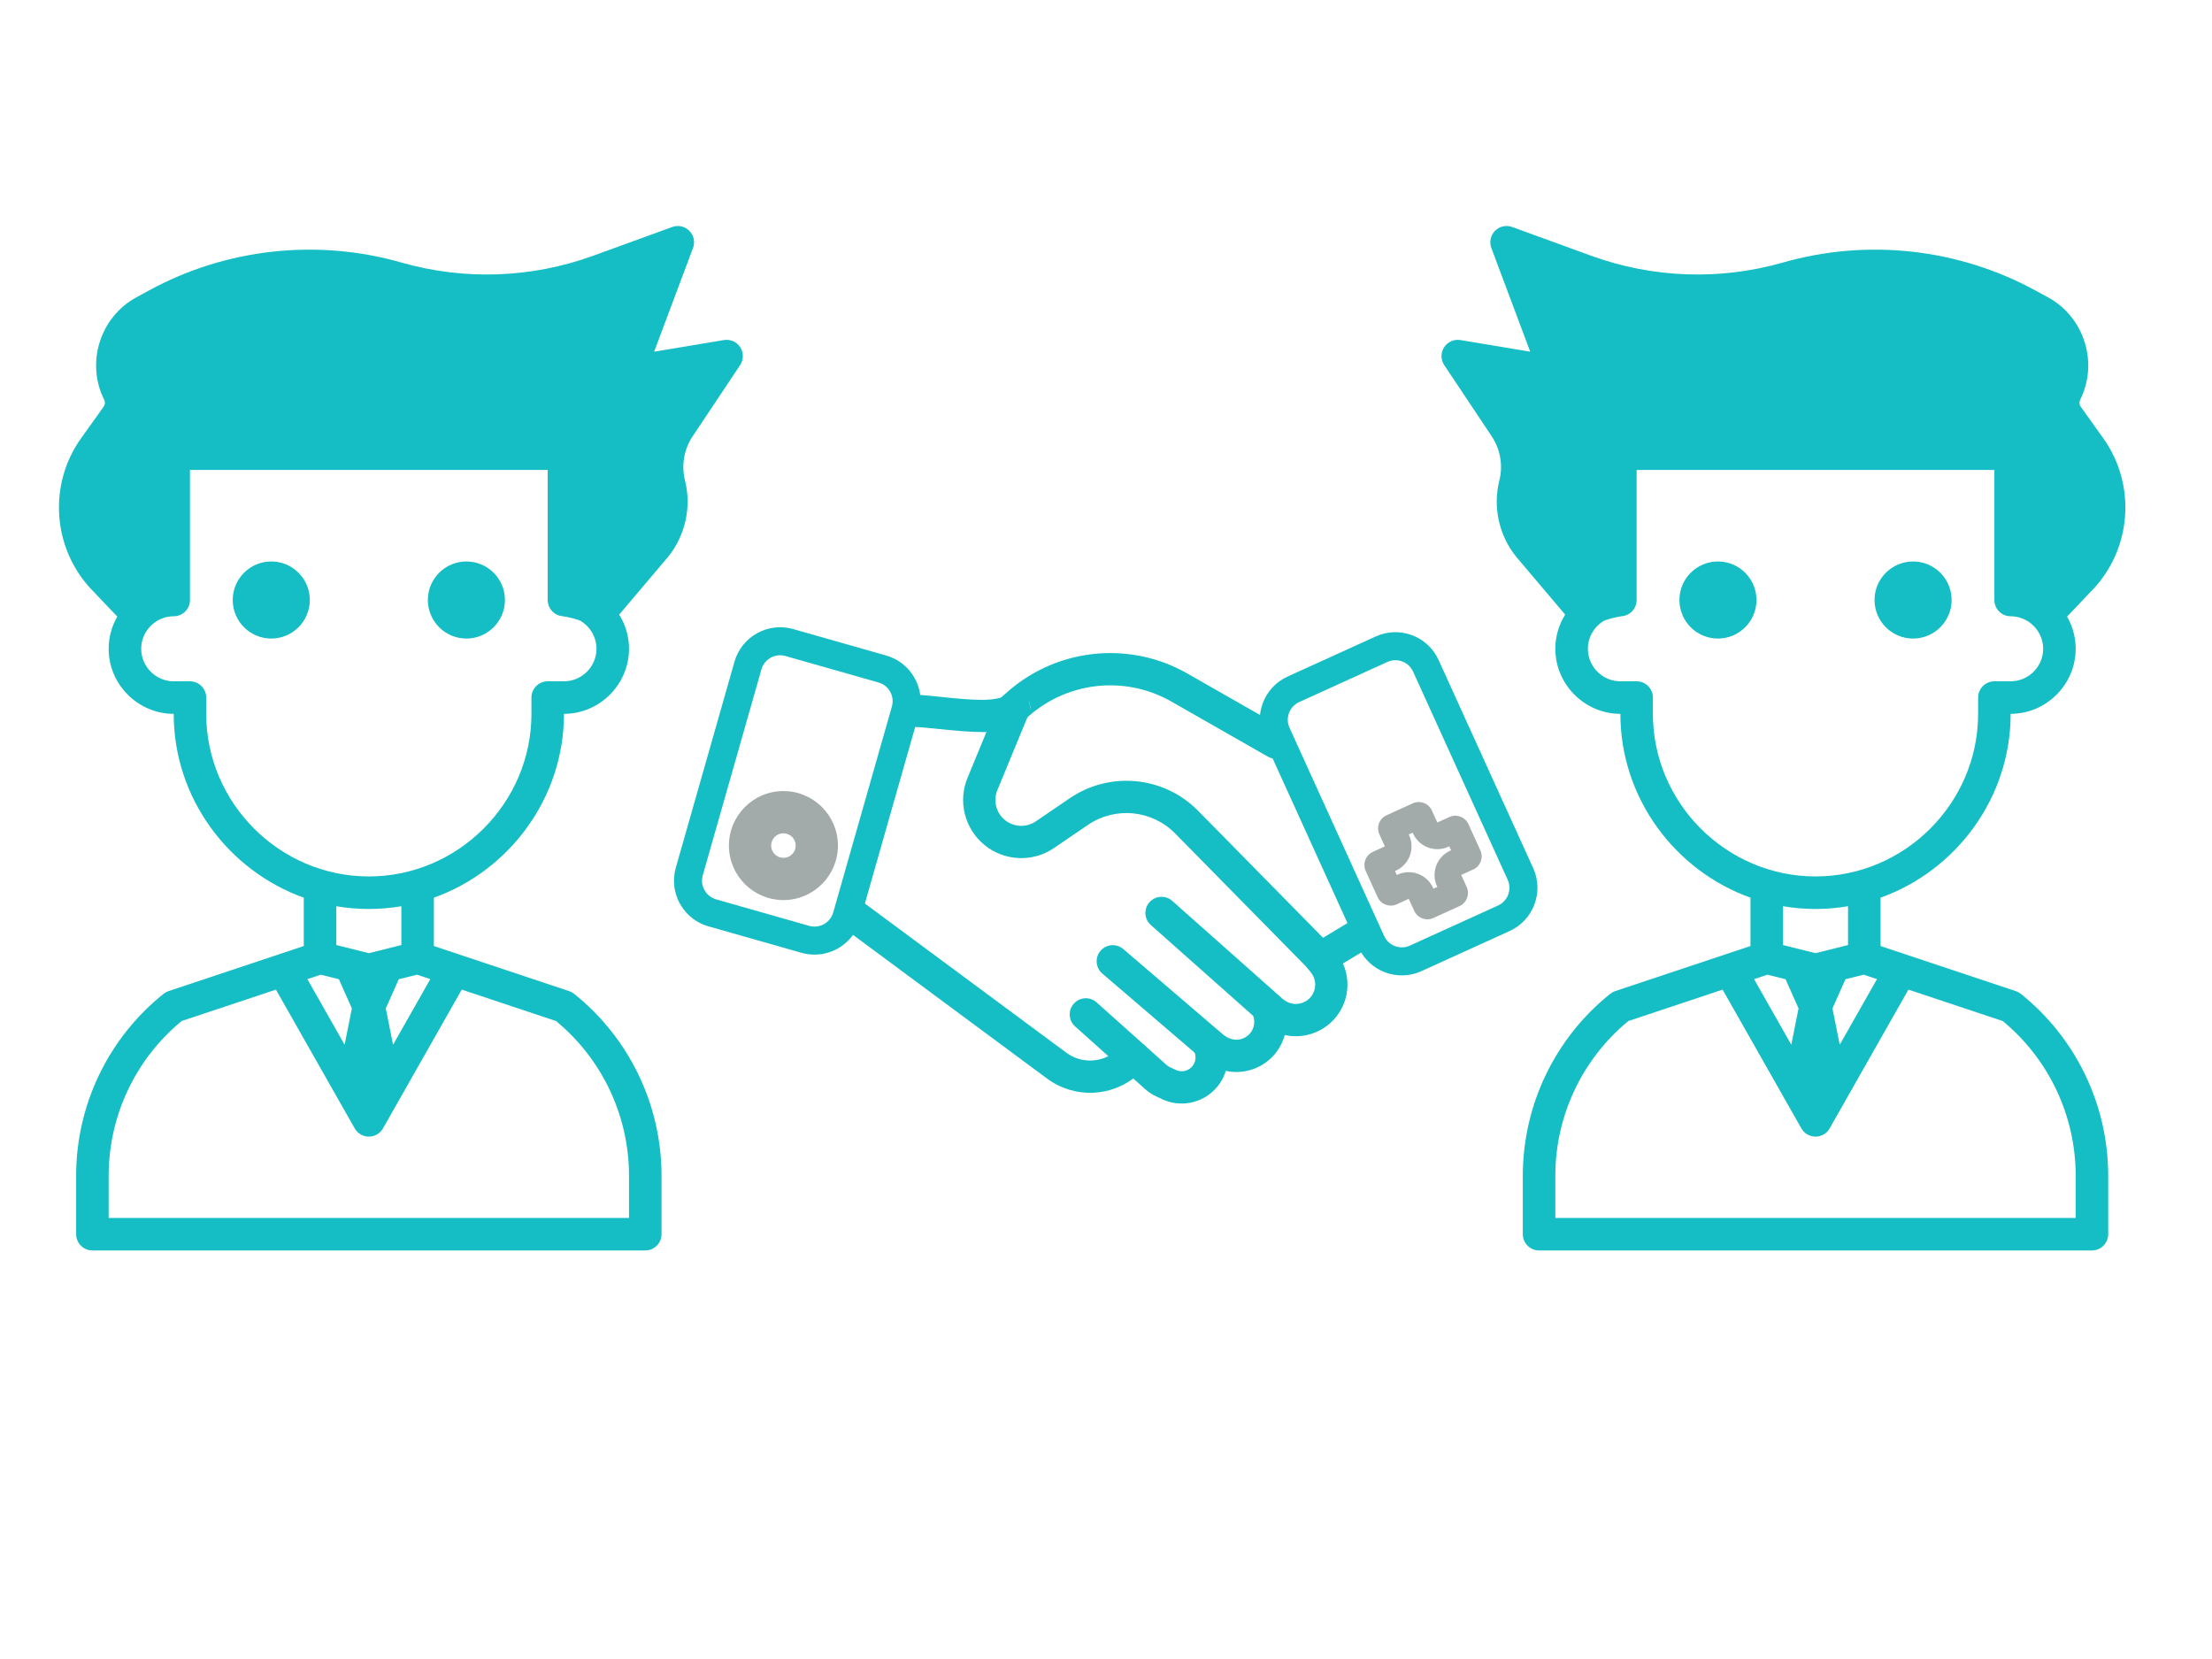
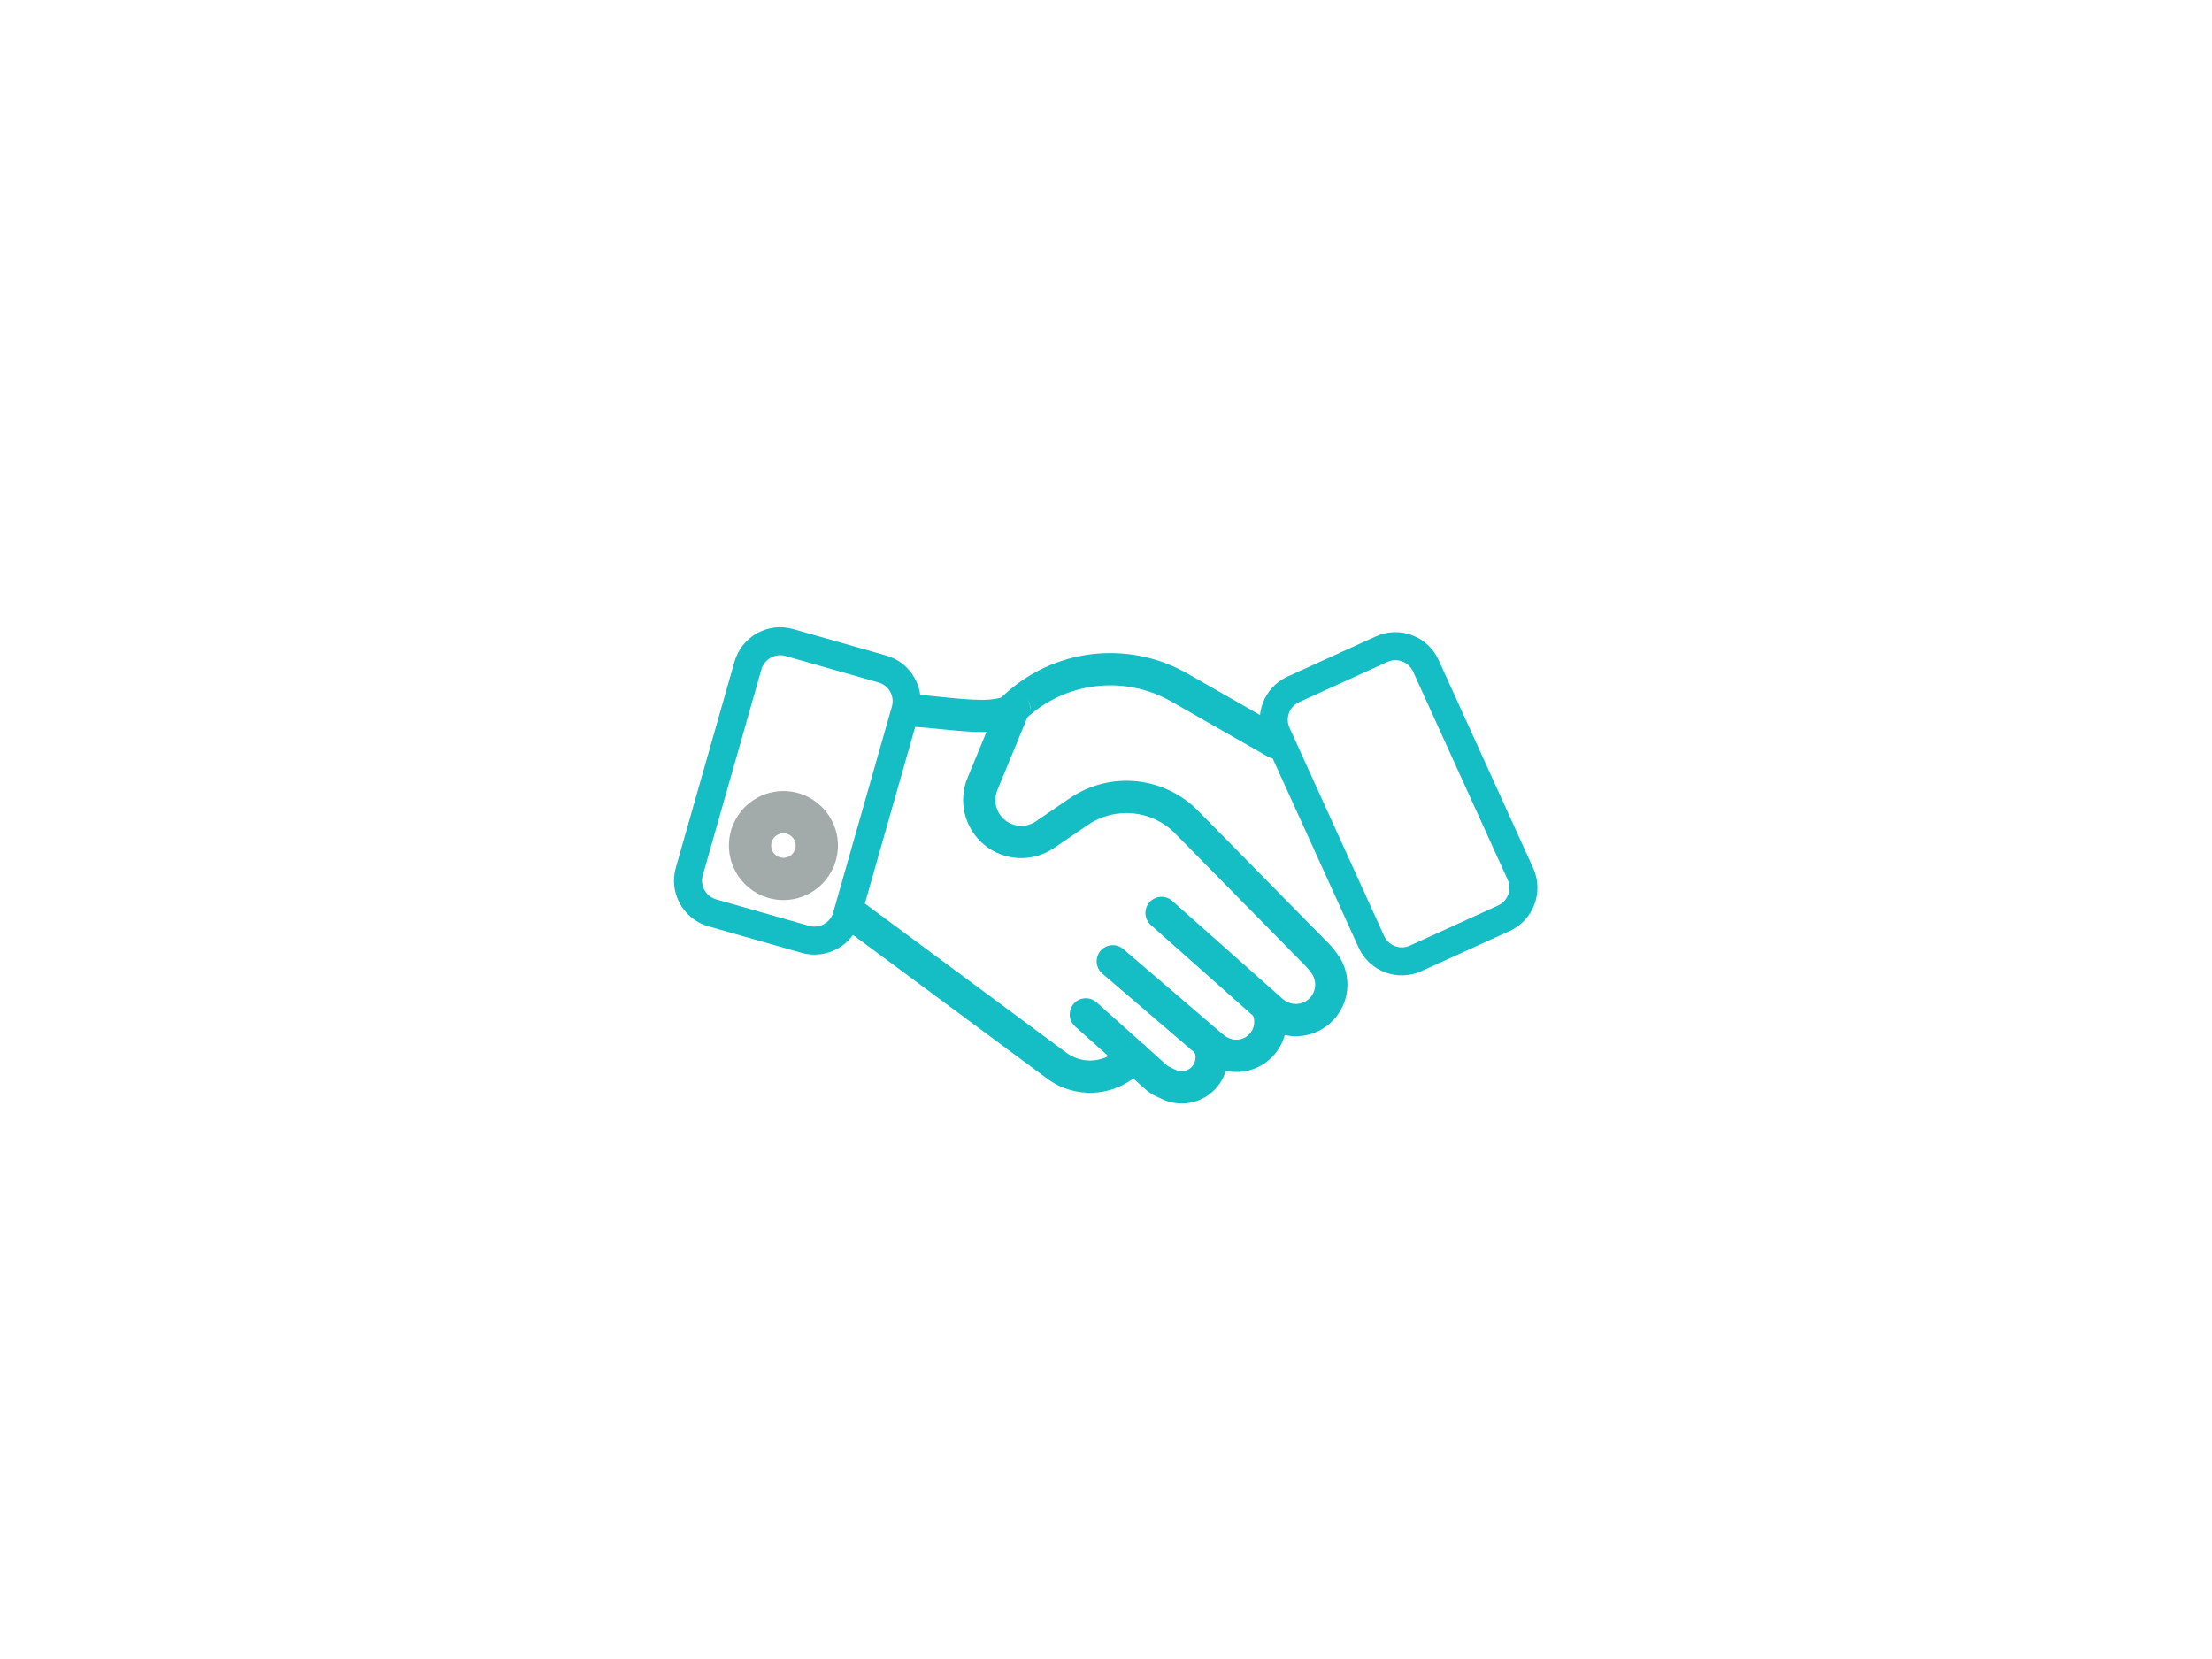
<svg xmlns="http://www.w3.org/2000/svg" width="100%" height="100%" viewBox="0 0 800 600" version="1.1" xml:space="preserve" style="fill-rule:evenodd;clip-rule:evenodd;stroke-linejoin:round;stroke-miterlimit:2;">
  <g transform="matrix(0.464,0,0,0.464,214.313,179.182)">
    <g transform="matrix(1,0,0,1,-2.526,-30.5)">
      <path d="M322.109,187.109L322.141,187.077C360.93,149.917 419.54,142.697 466.187,169.332C503.345,190.549 541.307,212.225 541.307,212.225C547.333,215.666 549.432,223.353 545.991,229.38C542.55,235.406 534.863,237.505 528.837,234.064C528.837,234.064 490.875,212.388 453.717,191.171C416.746,170.061 370.294,175.781 339.547,205.229L339.533,205.243L339.541,205.235L339.547,205.229L339.713,205.067L339.596,205.18L339.557,205.219L339.541,205.235L339.539,205.237L339.557,205.219L339.586,205.189L339.596,205.18C341.561,203.279 342.597,201.245 343.092,198.98C342.567,201.274 341.393,203.442 339.586,205.189C334.229,210.46 325.286,213.814 313.939,214.676C295.296,216.091 268.546,211.361 249.966,210.735C243.03,210.501 237.588,204.681 237.822,197.745C238.056,190.809 243.877,185.367 250.813,185.601C266.305,186.123 287.629,189.679 304.826,189.812C309.581,189.849 313.959,189.63 317.647,188.842C319.398,188.468 320.982,188.231 321.937,187.278L322.109,187.109ZM340.911,188.631C343.048,191.484 343.804,195 343.225,198.317L343.243,198.227C343.519,196.573 344.585,193.33 340.911,188.631Z" style="fill:rgb(21,189,197);" />
    </g>
    <g transform="matrix(1,0,0,1,-2.526,-30.5)">
-       <path d="M319.214,191.366C319.214,191.366 297.447,244.18 295.512,248.876C295.441,249.048 295.368,249.22 295.295,249.391C295.223,249.56 295.124,249.792 294.999,250.084C287.11,268.552 292.319,290.01 307.798,302.805C323.277,315.6 345.332,316.678 361.986,305.455L362.12,305.365C362.893,304.838 374.751,296.759 388.625,287.307C409.919,272.801 438.541,275.607 456.612,293.973C495.112,333.102 549.813,388.697 558.773,397.804C559.264,398.303 559.725,398.831 560.153,399.384C560.754,400.162 561.587,401.239 562.62,402.576C566.883,408.091 566.81,415.81 562.442,421.243C558.075,426.677 550.552,428.408 544.249,425.429C544.248,425.429 544.246,425.428 544.245,425.427C542.804,424.746 541.467,423.863 540.275,422.805C524.458,408.766 454.347,346.533 454.347,346.533C449.157,341.926 441.203,342.399 436.596,347.59C431.989,352.78 432.463,360.734 437.653,365.341C437.653,365.341 507.764,427.574 523.58,441.613C526.559,444.257 529.899,446.463 533.5,448.165C533.502,448.166 533.503,448.166 533.505,448.167C550.32,456.113 570.391,451.495 582.043,437C593.696,422.504 593.892,401.91 582.517,387.195C581.484,385.859 580.651,384.781 580.05,384.004C579.011,382.659 577.892,381.377 576.7,380.166C567.739,371.059 513.038,315.464 474.538,276.335C447.939,249.301 405.809,245.171 374.466,266.524C360.592,275.976 348.734,284.054 347.96,284.581L347.932,284.6C340.522,289.594 330.708,289.114 323.821,283.421C316.934,277.728 314.616,268.18 318.126,259.963C318.251,259.671 318.35,259.439 318.422,259.271C318.537,259.001 318.651,258.73 318.763,258.459C320.698,253.763 342.466,200.949 342.466,200.949C345.11,194.532 342.048,187.176 335.631,184.532C329.215,181.887 321.859,184.949 319.214,191.366Z" style="fill:rgb(21,189,197);" />
+       <path d="M319.214,191.366C319.214,191.366 297.447,244.18 295.512,248.876C295.441,249.048 295.368,249.22 295.295,249.391C295.223,249.56 295.124,249.792 294.999,250.084C287.11,268.552 292.319,290.01 307.798,302.805C323.277,315.6 345.332,316.678 361.986,305.455L362.12,305.365C362.893,304.838 374.751,296.759 388.625,287.307C409.919,272.801 438.541,275.607 456.612,293.973C495.112,333.102 549.813,388.697 558.773,397.804C559.264,398.303 559.725,398.831 560.153,399.384C560.754,400.162 561.587,401.239 562.62,402.576C566.883,408.091 566.81,415.81 562.442,421.243C558.075,426.677 550.552,428.408 544.249,425.429C544.248,425.429 544.246,425.428 544.245,425.427C542.804,424.746 541.467,423.863 540.275,422.805C524.458,408.766 454.347,346.533 454.347,346.533C449.157,341.926 441.203,342.399 436.596,347.59C431.989,352.78 432.463,360.734 437.653,365.341C437.653,365.341 507.764,427.574 523.58,441.613C533.502,448.166 533.503,448.166 533.505,448.167C550.32,456.113 570.391,451.495 582.043,437C593.696,422.504 593.892,401.91 582.517,387.195C581.484,385.859 580.651,384.781 580.05,384.004C579.011,382.659 577.892,381.377 576.7,380.166C567.739,371.059 513.038,315.464 474.538,276.335C447.939,249.301 405.809,245.171 374.466,266.524C360.592,275.976 348.734,284.054 347.96,284.581L347.932,284.6C340.522,289.594 330.708,289.114 323.821,283.421C316.934,277.728 314.616,268.18 318.126,259.963C318.251,259.671 318.35,259.439 318.422,259.271C318.537,259.001 318.651,258.73 318.763,258.459C320.698,253.763 342.466,200.949 342.466,200.949C345.11,194.532 342.048,187.176 335.631,184.532C329.215,181.887 321.859,184.949 319.214,191.366Z" style="fill:rgb(21,189,197);" />
    </g>
    <g transform="matrix(1,0,0,1,-2.526,-30.5)">
      <path d="M516.69,434.394C516.69,434.394 516.69,434.394 516.69,434.395C519.429,439.646 518.545,446.056 514.487,450.37C510.429,454.685 504.085,455.959 498.676,453.547C498.406,453.427 498.147,453.311 497.899,453.2C496.501,452.577 495.202,451.755 494.04,450.76C479.126,437.984 416.181,384.06 416.181,384.06C410.91,379.545 402.966,380.159 398.451,385.429C393.936,390.699 394.549,398.644 399.819,403.159C399.819,403.159 462.765,457.082 477.678,469.859C480.683,472.432 484.043,474.557 487.656,476.169C487.904,476.279 488.164,476.395 488.433,476.515C503.614,483.285 521.417,479.708 532.805,467.6C544.194,455.492 546.674,437.504 538.988,422.765C538.988,422.765 538.988,422.765 538.988,422.765L516.69,434.394Z" style="fill:rgb(21,189,197);" />
    </g>
    <g transform="matrix(1,0,0,1,-2.526,-30.5)">
      <path d="M471.125,463.237C471.125,463.237 471.125,463.238 471.125,463.238C473.427,467.335 472.814,472.45 469.61,475.887C466.405,479.325 461.346,480.294 457.098,478.285C455.089,477.335 453.398,476.535 452.116,475.929C451.393,475.587 450.722,475.142 450.126,474.608C439.544,465.14 395.384,425.629 395.384,425.629C390.213,421.002 382.257,421.444 377.629,426.616C373.002,431.787 373.444,439.743 378.616,444.371C378.616,444.371 422.775,483.882 433.357,493.35C435.756,495.497 438.453,497.286 441.363,498.663C442.646,499.269 444.336,500.069 446.345,501.019C460.489,507.709 477.335,504.48 488.005,493.036C498.674,481.592 500.714,464.561 493.051,450.92C493.05,450.92 493.05,450.92 493.05,450.92L471.125,463.237Z" style="fill:rgb(21,189,197);" />
    </g>
    <g transform="matrix(1,0,0,1,-2.526,-30.5)">
      <path d="M415.86,458.834C415.86,458.834 413.891,460.57 410.94,463.173C399.917,472.896 383.599,473.593 371.787,464.847C319.3,425.985 212.482,346.894 212.482,346.894C206.905,342.765 199.024,343.94 194.894,349.518C190.765,355.095 191.94,362.976 197.518,367.106C197.518,367.106 304.335,446.196 356.822,485.058C378.167,500.863 407.655,499.603 427.574,482.034C430.526,479.431 432.495,477.694 432.495,477.694C437.7,473.104 438.198,465.151 433.608,459.947C429.017,454.742 421.065,454.243 415.86,458.834Z" style="fill:rgb(21,189,197);" />
    </g>
    <g transform="matrix(1,0,0,1,-2.526,-30.5)">
-       <path d="M576.268,402.036L609.028,382.273C614.97,378.688 616.884,370.953 613.299,365.011C609.714,359.069 601.979,357.155 596.037,360.739L563.278,380.502C557.335,384.087 555.421,391.822 559.006,397.764C562.591,403.706 570.326,405.62 576.268,402.036Z" style="fill:rgb(21,189,197);" />
-     </g>
+       </g>
    <g transform="matrix(0.245,-0.86,0.889,0.253,-82.746,369.152)">
      <path d="M113.078,133.777C113.332,133.646 113.594,133.527 113.862,133.416C118.862,131.341 124.368,130.188 130.149,130.188C130.149,130.188 316.851,130.188 316.851,130.188C339.68,130.188 358.214,148.112 358.214,170.189C358.214,170.189 358.214,251.811 358.214,251.811C358.214,273.888 339.68,291.812 316.851,291.812L212.68,291.812L212.069,291.797L211.459,291.812C169.124,291.812 130.149,291.812 130.149,291.812C107.32,291.812 88.786,273.888 88.786,251.811C88.786,251.811 88.786,170.189 88.786,170.189C88.786,154.299 98.385,140.558 112.282,134.11C112.545,133.988 112.81,133.875 113.078,133.777ZM333.786,170.189C333.786,161.15 326.197,153.812 316.851,153.812C316.851,153.812 130.149,153.812 130.149,153.812C127.787,153.812 125.536,154.277 123.493,155.125L123.165,155.252L122.85,155.408C117.155,158.05 113.214,163.677 113.214,170.189C113.214,170.189 113.214,251.811 113.214,251.811C113.214,260.85 120.803,268.188 130.149,268.188L211.459,268.188L212.069,268.203L212.68,268.188C262.668,268.188 316.851,268.188 316.851,268.188C326.197,268.188 333.786,260.85 333.786,251.811L333.786,170.189Z" style="fill:rgb(21,189,197);" />
    </g>
    <g transform="matrix(-0.389,-0.856,-0.842,0.383,892.861,350.846)">
      <path d="M357.615,170.189C357.615,148.112 339.99,130.188 318.281,130.188L129.526,130.188C129.319,130.188 129.113,130.194 128.908,130.205C128.68,130.193 128.45,130.189 128.218,130.192C106.74,130.466 89.385,148.282 89.385,170.189C89.385,170.189 89.385,251.811 89.385,251.811C89.385,273.888 107.01,291.812 128.719,291.812L194.022,291.812L194.603,291.797L195.184,291.812C249.821,291.812 318.281,291.812 318.281,291.812C339.99,291.812 357.615,273.888 357.615,251.811L357.615,185.042L357.6,184.452L357.615,183.861L357.615,170.189ZM128.938,153.796L129.526,153.812L318.281,153.812C327.169,153.812 334.385,161.15 334.385,170.189L334.385,183.861L334.4,184.452L334.385,185.042L334.385,251.811C334.385,260.85 327.169,268.188 318.281,268.188L195.184,268.188L194.603,268.203L194.022,268.188L128.719,268.188C119.831,268.188 112.615,260.85 112.615,251.811C112.615,251.811 112.615,170.189 112.615,170.189C112.615,161.221 119.718,153.925 128.51,153.813L128.938,153.796Z" style="fill:rgb(21,189,197);" />
    </g>
    <g transform="matrix(1.507,0,0,1.507,-59.209,-214.954)">
      <path d="M138,295.539C122.441,295.539 109.809,308.171 109.809,323.73C109.809,339.289 122.441,351.92 138,351.92C153.559,351.92 166.191,339.289 166.191,323.73C166.191,308.171 153.559,295.539 138,295.539ZM138,317.38C141.505,317.38 144.35,320.225 144.35,323.73C144.35,327.234 141.505,330.08 138,330.08C134.495,330.08 131.65,327.234 131.65,323.73C131.65,320.225 134.495,317.38 138,317.38Z" style="fill:rgb(163,171,170);" />
    </g>
    <g transform="matrix(0.665,1.46,-1.46,0.665,682.247,-908.1)">
-       <path d="M653.574,314L653.574,307.574C653.574,303.711 656.711,300.574 660.574,300.574L674.574,300.574C678.437,300.574 681.574,303.711 681.574,307.574L681.574,314L688,314C691.863,314 695,317.137 695,321L695,335C695,338.863 691.863,342 688,342L681.574,342L681.574,348.426C681.574,352.289 678.437,355.426 674.574,355.426L660.574,355.426C656.711,355.426 653.574,352.289 653.574,348.426L653.574,342L647.148,342C643.285,342 640.148,338.863 640.148,335L640.148,321C640.148,317.137 643.285,314 647.148,314L653.574,314ZM653.099,326.95L653.099,329.05L653.574,329.05C660.726,329.05 666.525,334.848 666.525,342L666.525,342.475L668.624,342.475L668.624,342C668.624,334.848 674.422,329.05 681.574,329.05L682.05,329.05L682.05,326.95L681.574,326.95C674.422,326.95 668.624,321.152 668.624,314L668.624,313.525L666.525,313.525L666.525,314C666.525,321.152 660.726,326.95 653.574,326.95L653.099,326.95Z" style="fill:rgb(163,171,170);" />
-     </g>
+       </g>
  </g>
  <g transform="matrix(-5.881,0,0,5.881,809.511,75.859)">
-     <path d="M10.531,25.02L9.068,23.482C6.56,20.959 6.233,16.953 8.302,14.056L9.691,12.112C9.78,11.987 9.793,11.823 9.724,11.685C8.588,9.41 9.468,6.606 11.7,5.388L12.463,4.972C17.215,2.38 22.801,1.76 28.005,3.247C31.878,4.354 36.003,4.208 39.788,2.832L44.658,1.06C45.025,0.927 45.436,1.019 45.711,1.296C45.985,1.574 46.073,1.986 45.936,2.351L43.545,8.729L47.836,8.014C48.229,7.948 48.623,8.122 48.84,8.457C49.056,8.792 49.053,9.223 48.832,9.555C48.832,9.555 45.911,13.936 45.911,13.935C45.381,14.732 45.21,15.716 45.442,16.645C45.85,18.278 45.471,20.011 44.42,21.326L41.396,24.898C41.779,25.511 42,26.231 42,27C42,29.16 40.25,30.944 38.103,30.999L38,31C38,36.183 34.641,40.644 30,42.306L30,45.279L38.316,48.051C38.428,48.089 38.533,48.145 38.625,48.219C42.019,50.935 43.999,55.053 44,59.4L44,63C44,63.552 43.552,64 43,64L9,64C8.448,64 8,63.552 8,63C8,63 8,59.4 8,59.4C8.001,55.053 9.981,50.935 13.375,48.219C13.467,48.145 13.572,48.089 13.684,48.051L22,45.279L22,42.306C17.359,40.644 14,36.183 14,31C11.806,31 10,29.194 10,27C10,26.282 10.194,25.605 10.531,25.02ZM26.87,56.494L26.863,56.505C26.825,56.57 26.78,56.631 26.728,56.686L26.686,56.728C26.631,56.78 26.57,56.825 26.505,56.863L26.487,56.873C26.334,56.959 26.168,56.999 26.005,57L25.995,57C25.832,56.999 25.666,56.959 25.513,56.873L25.495,56.863C25.43,56.825 25.369,56.78 25.314,56.728L25.272,56.686C25.22,56.631 25.175,56.57 25.137,56.505L20.286,47.959L14.489,49.891C11.652,52.228 10.001,55.719 10,59.4L10,62L42,62L42,59.4C41.999,55.719 40.348,52.228 37.511,49.891L31.714,47.959L26.87,56.494ZM27.841,47.321L27.043,49.116L27.49,51.349L29.78,47.314L28.96,47.041L27.841,47.321ZM22.22,47.314L24.51,51.349L24.957,49.116L24.159,47.321L23.04,47.041L22.22,47.314ZM28,42.831C27.349,42.942 26.681,43 26,43C25.319,43 24.651,42.942 24,42.831L24,45.219L26,45.719L28,45.219L28,42.831ZM37,16L15,16L15,24C15,24.552 14.552,25 14,25L13.986,25C13.444,25.004 12.949,25.228 12.59,25.587C12.567,25.613 12.544,25.638 12.519,25.662C12.197,26.017 12,26.487 12,27C12,28.097 12.903,29 14,29L15,29C15.552,29 16,29.448 16,30C16,30 16,31 16,31C16,36.486 20.514,41 26,41C31.486,41 36,36.486 36,31L36,30C36,29.448 36.448,29 37,29L38,29C39.097,29 40,28.097 40,27C40,26.466 39.786,25.978 39.44,25.617C39.415,25.596 39.392,25.572 39.37,25.548C39.266,25.45 39.152,25.363 39.029,25.288C38.979,25.265 38.928,25.243 38.886,25.228C38.439,25.071 37.955,25.003 37.884,24.993C37.741,24.977 37.607,24.93 37.489,24.86L37.461,24.842C37.403,24.805 37.35,24.763 37.301,24.716L37.256,24.668C37.114,24.51 37.022,24.307 37.003,24.083L37,24L37,16ZM32,21.63C30.692,21.63 29.63,22.692 29.63,24C29.63,25.308 30.692,26.37 32,26.37C33.308,26.37 34.37,25.308 34.37,24C34.37,22.692 33.308,21.63 32,21.63ZM20,21.63C18.692,21.63 17.63,22.692 17.63,24C17.63,25.308 18.692,26.37 20,26.37C21.308,26.37 22.37,25.308 22.37,24C22.37,22.692 21.308,21.63 20,21.63Z" style="fill:rgb(21,189,197);fill-rule:nonzero;" />
-   </g>
+     </g>
  <g transform="matrix(5.881,0,0,5.881,-19.511,75.859)">
-     <path d="M10.531,25.02L9.068,23.482C6.56,20.959 6.233,16.953 8.302,14.056L9.691,12.112C9.78,11.987 9.793,11.823 9.724,11.685C8.588,9.41 9.468,6.606 11.7,5.388L12.463,4.972C17.215,2.38 22.801,1.76 28.005,3.247C31.878,4.354 36.003,4.208 39.788,2.832L44.658,1.06C45.025,0.927 45.436,1.019 45.711,1.296C45.985,1.574 46.073,1.986 45.936,2.351L43.545,8.729L47.836,8.014C48.229,7.948 48.623,8.122 48.84,8.457C49.056,8.792 49.053,9.223 48.832,9.555C48.832,9.555 45.911,13.936 45.911,13.935C45.381,14.732 45.21,15.716 45.442,16.645C45.85,18.278 45.471,20.011 44.42,21.326L41.396,24.898C41.779,25.511 42,26.231 42,27C42,29.16 40.25,30.944 38.103,30.999L38,31C38,36.183 34.641,40.644 30,42.306L30,45.279L38.316,48.051C38.428,48.089 38.533,48.145 38.625,48.219C42.019,50.935 43.999,55.053 44,59.4L44,63C44,63.552 43.552,64 43,64L9,64C8.448,64 8,63.552 8,63C8,63 8,59.4 8,59.4C8.001,55.053 9.981,50.935 13.375,48.219C13.467,48.145 13.572,48.089 13.684,48.051L22,45.279L22,42.306C17.359,40.644 14,36.183 14,31C11.806,31 10,29.194 10,27C10,26.282 10.194,25.605 10.531,25.02ZM26.87,56.494L26.863,56.505C26.825,56.57 26.78,56.631 26.728,56.686L26.686,56.728C26.631,56.78 26.57,56.825 26.505,56.863L26.487,56.873C26.334,56.959 26.168,56.999 26.005,57L25.995,57C25.832,56.999 25.666,56.959 25.513,56.873L25.495,56.863C25.43,56.825 25.369,56.78 25.314,56.728L25.272,56.686C25.22,56.631 25.175,56.57 25.137,56.505L20.286,47.959L14.489,49.891C11.652,52.228 10.001,55.719 10,59.4L10,62L42,62L42,59.4C41.999,55.719 40.348,52.228 37.511,49.891L31.714,47.959L26.87,56.494ZM27.841,47.321L27.043,49.116L27.49,51.349L29.78,47.314L28.96,47.041L27.841,47.321ZM22.22,47.314L24.51,51.349L24.957,49.116L24.159,47.321L23.04,47.041L22.22,47.314ZM28,42.831C27.349,42.942 26.681,43 26,43C25.319,43 24.651,42.942 24,42.831L24,45.219L26,45.719L28,45.219L28,42.831ZM37,16L15,16L15,24C15,24.552 14.552,25 14,25L13.986,25C13.444,25.004 12.949,25.228 12.59,25.587C12.567,25.613 12.544,25.638 12.519,25.662C12.197,26.017 12,26.487 12,27C12,28.097 12.903,29 14,29L15,29C15.552,29 16,29.448 16,30C16,30 16,31 16,31C16,36.486 20.514,41 26,41C31.486,41 36,36.486 36,31L36,30C36,29.448 36.448,29 37,29L38,29C39.097,29 40,28.097 40,27C40,26.466 39.786,25.978 39.44,25.617C39.415,25.596 39.392,25.572 39.37,25.548C39.266,25.45 39.152,25.363 39.029,25.288C38.979,25.265 38.928,25.243 38.886,25.228C38.439,25.071 37.955,25.003 37.884,24.993C37.741,24.977 37.607,24.93 37.489,24.86L37.461,24.842C37.403,24.805 37.35,24.763 37.301,24.716L37.256,24.668C37.114,24.51 37.022,24.307 37.003,24.083L37,24L37,16ZM32,21.63C30.692,21.63 29.63,22.692 29.63,24C29.63,25.308 30.692,26.37 32,26.37C33.308,26.37 34.37,25.308 34.37,24C34.37,22.692 33.308,21.63 32,21.63ZM20,21.63C18.692,21.63 17.63,22.692 17.63,24C17.63,25.308 18.692,26.37 20,26.37C21.308,26.37 22.37,25.308 22.37,24C22.37,22.692 21.308,21.63 20,21.63Z" style="fill:rgb(21,189,197);fill-rule:nonzero;" />
-   </g>
+     </g>
</svg>